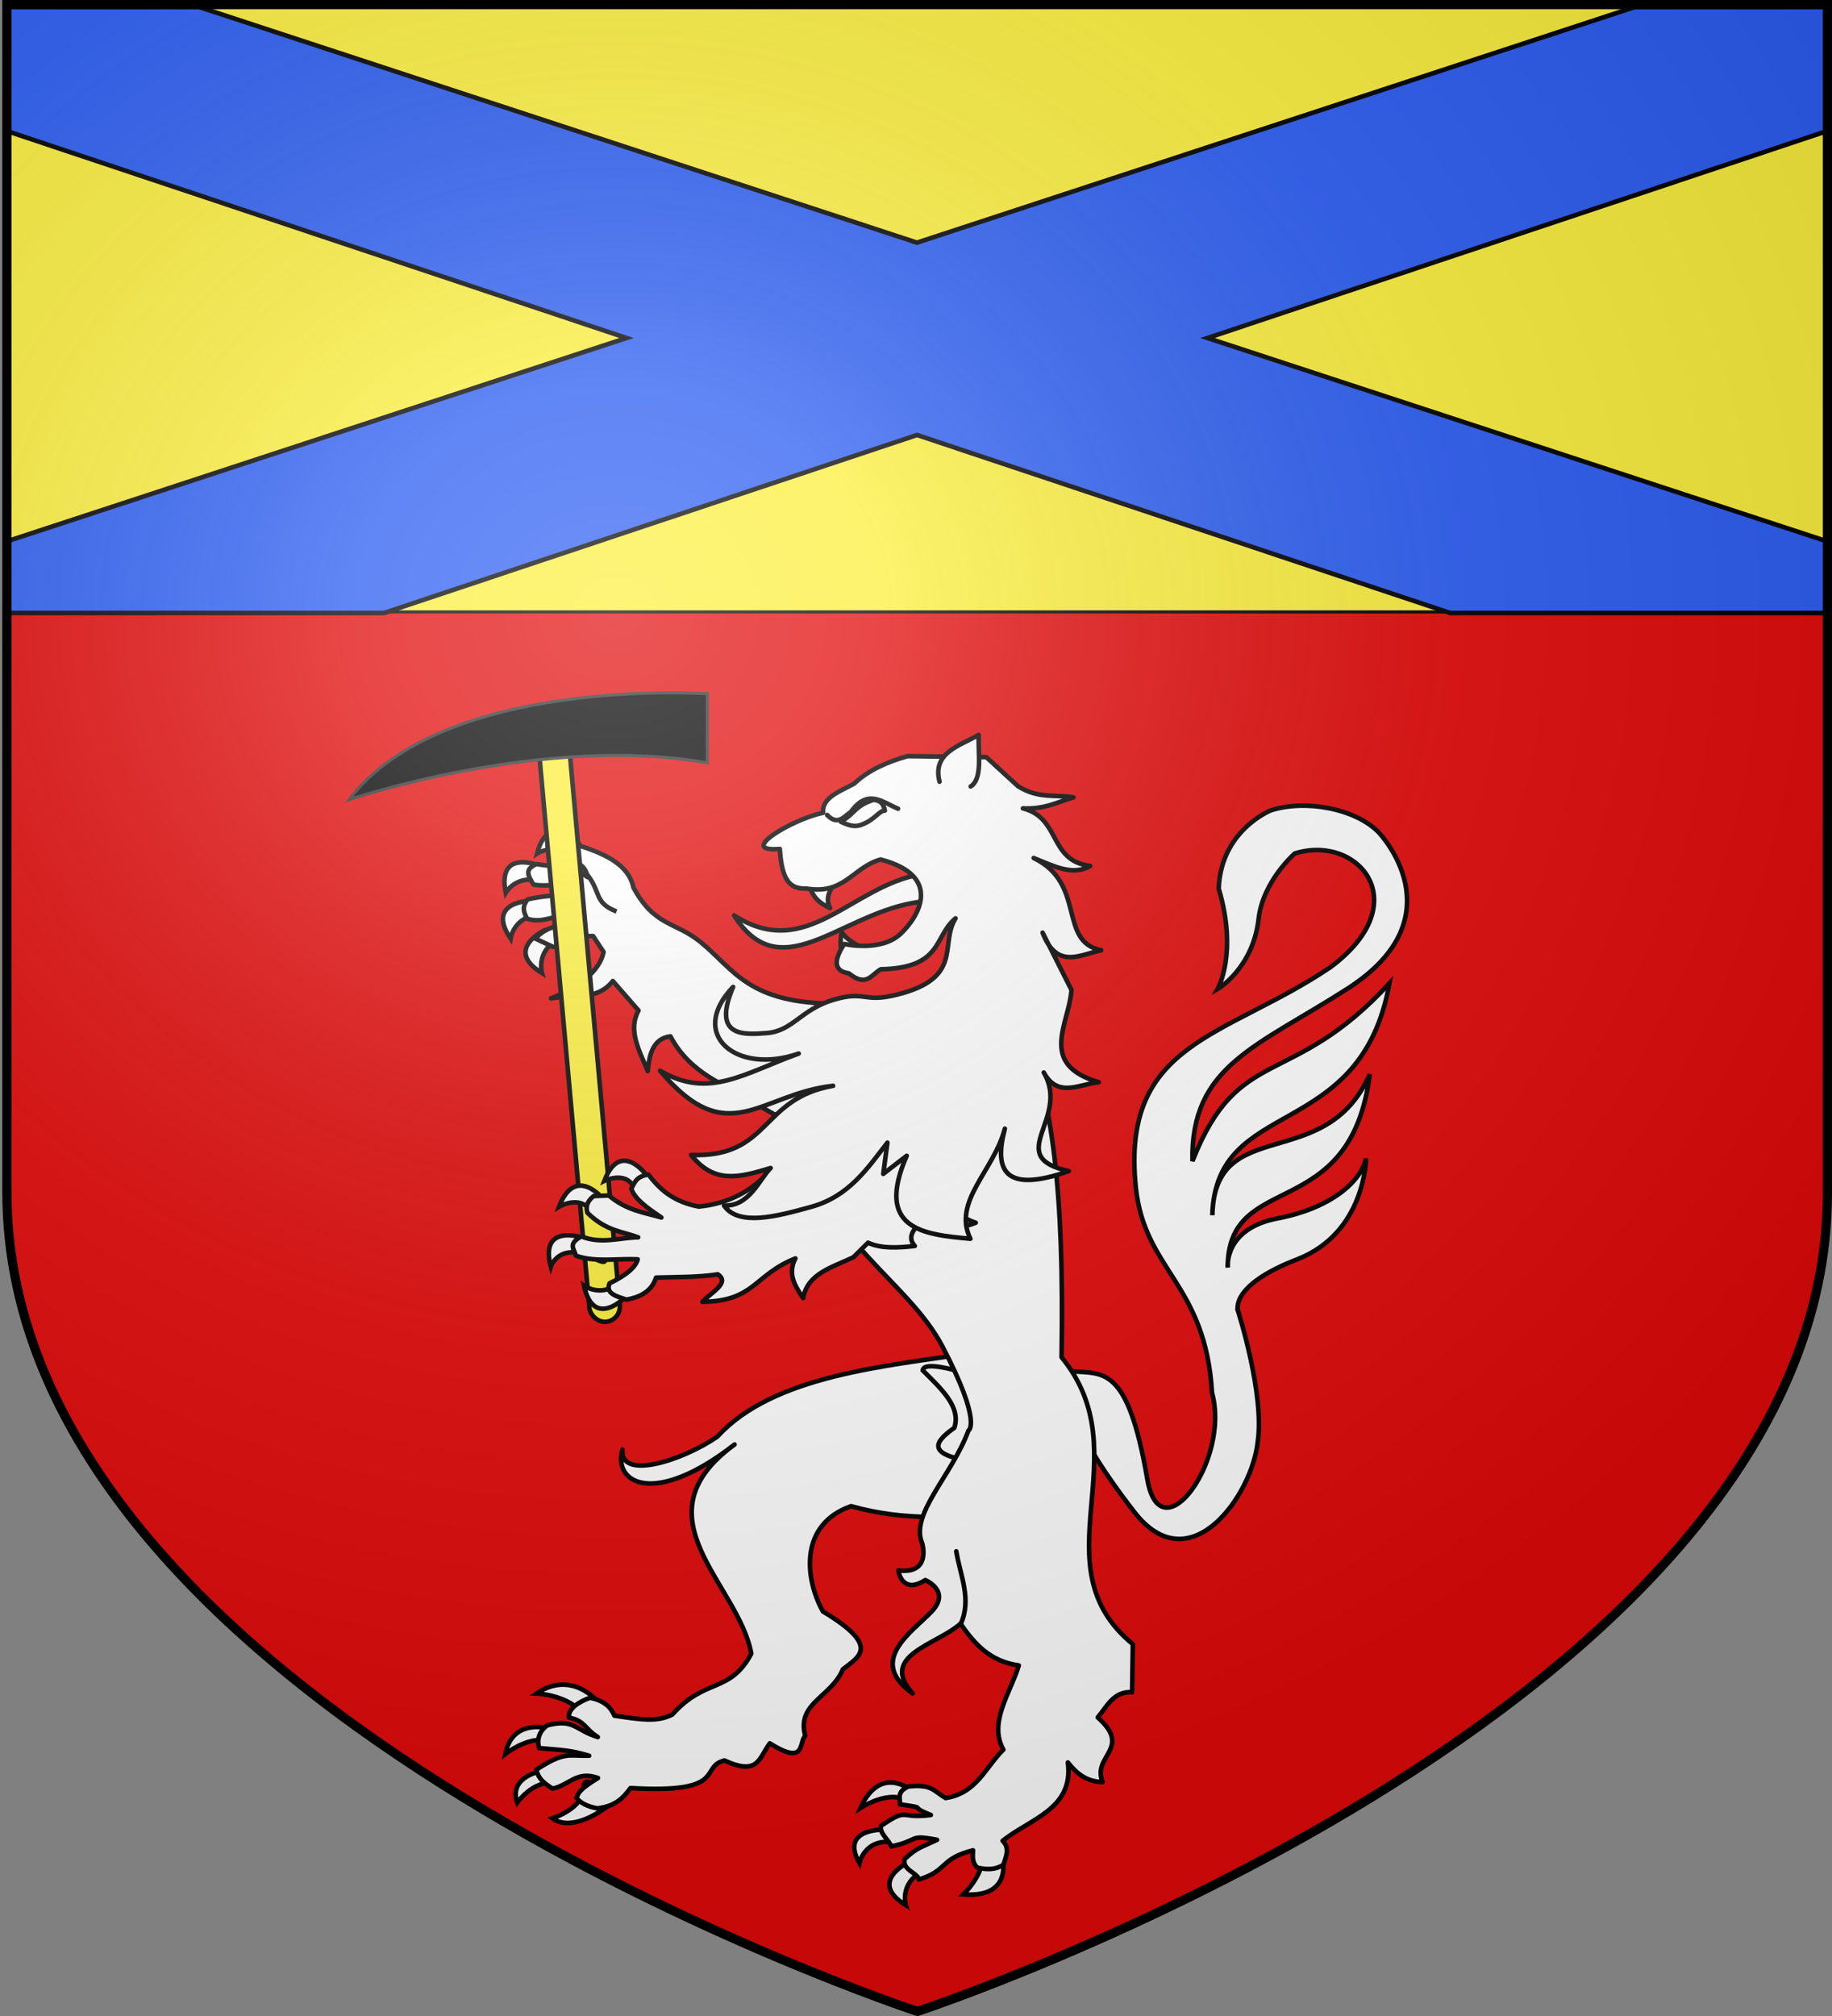
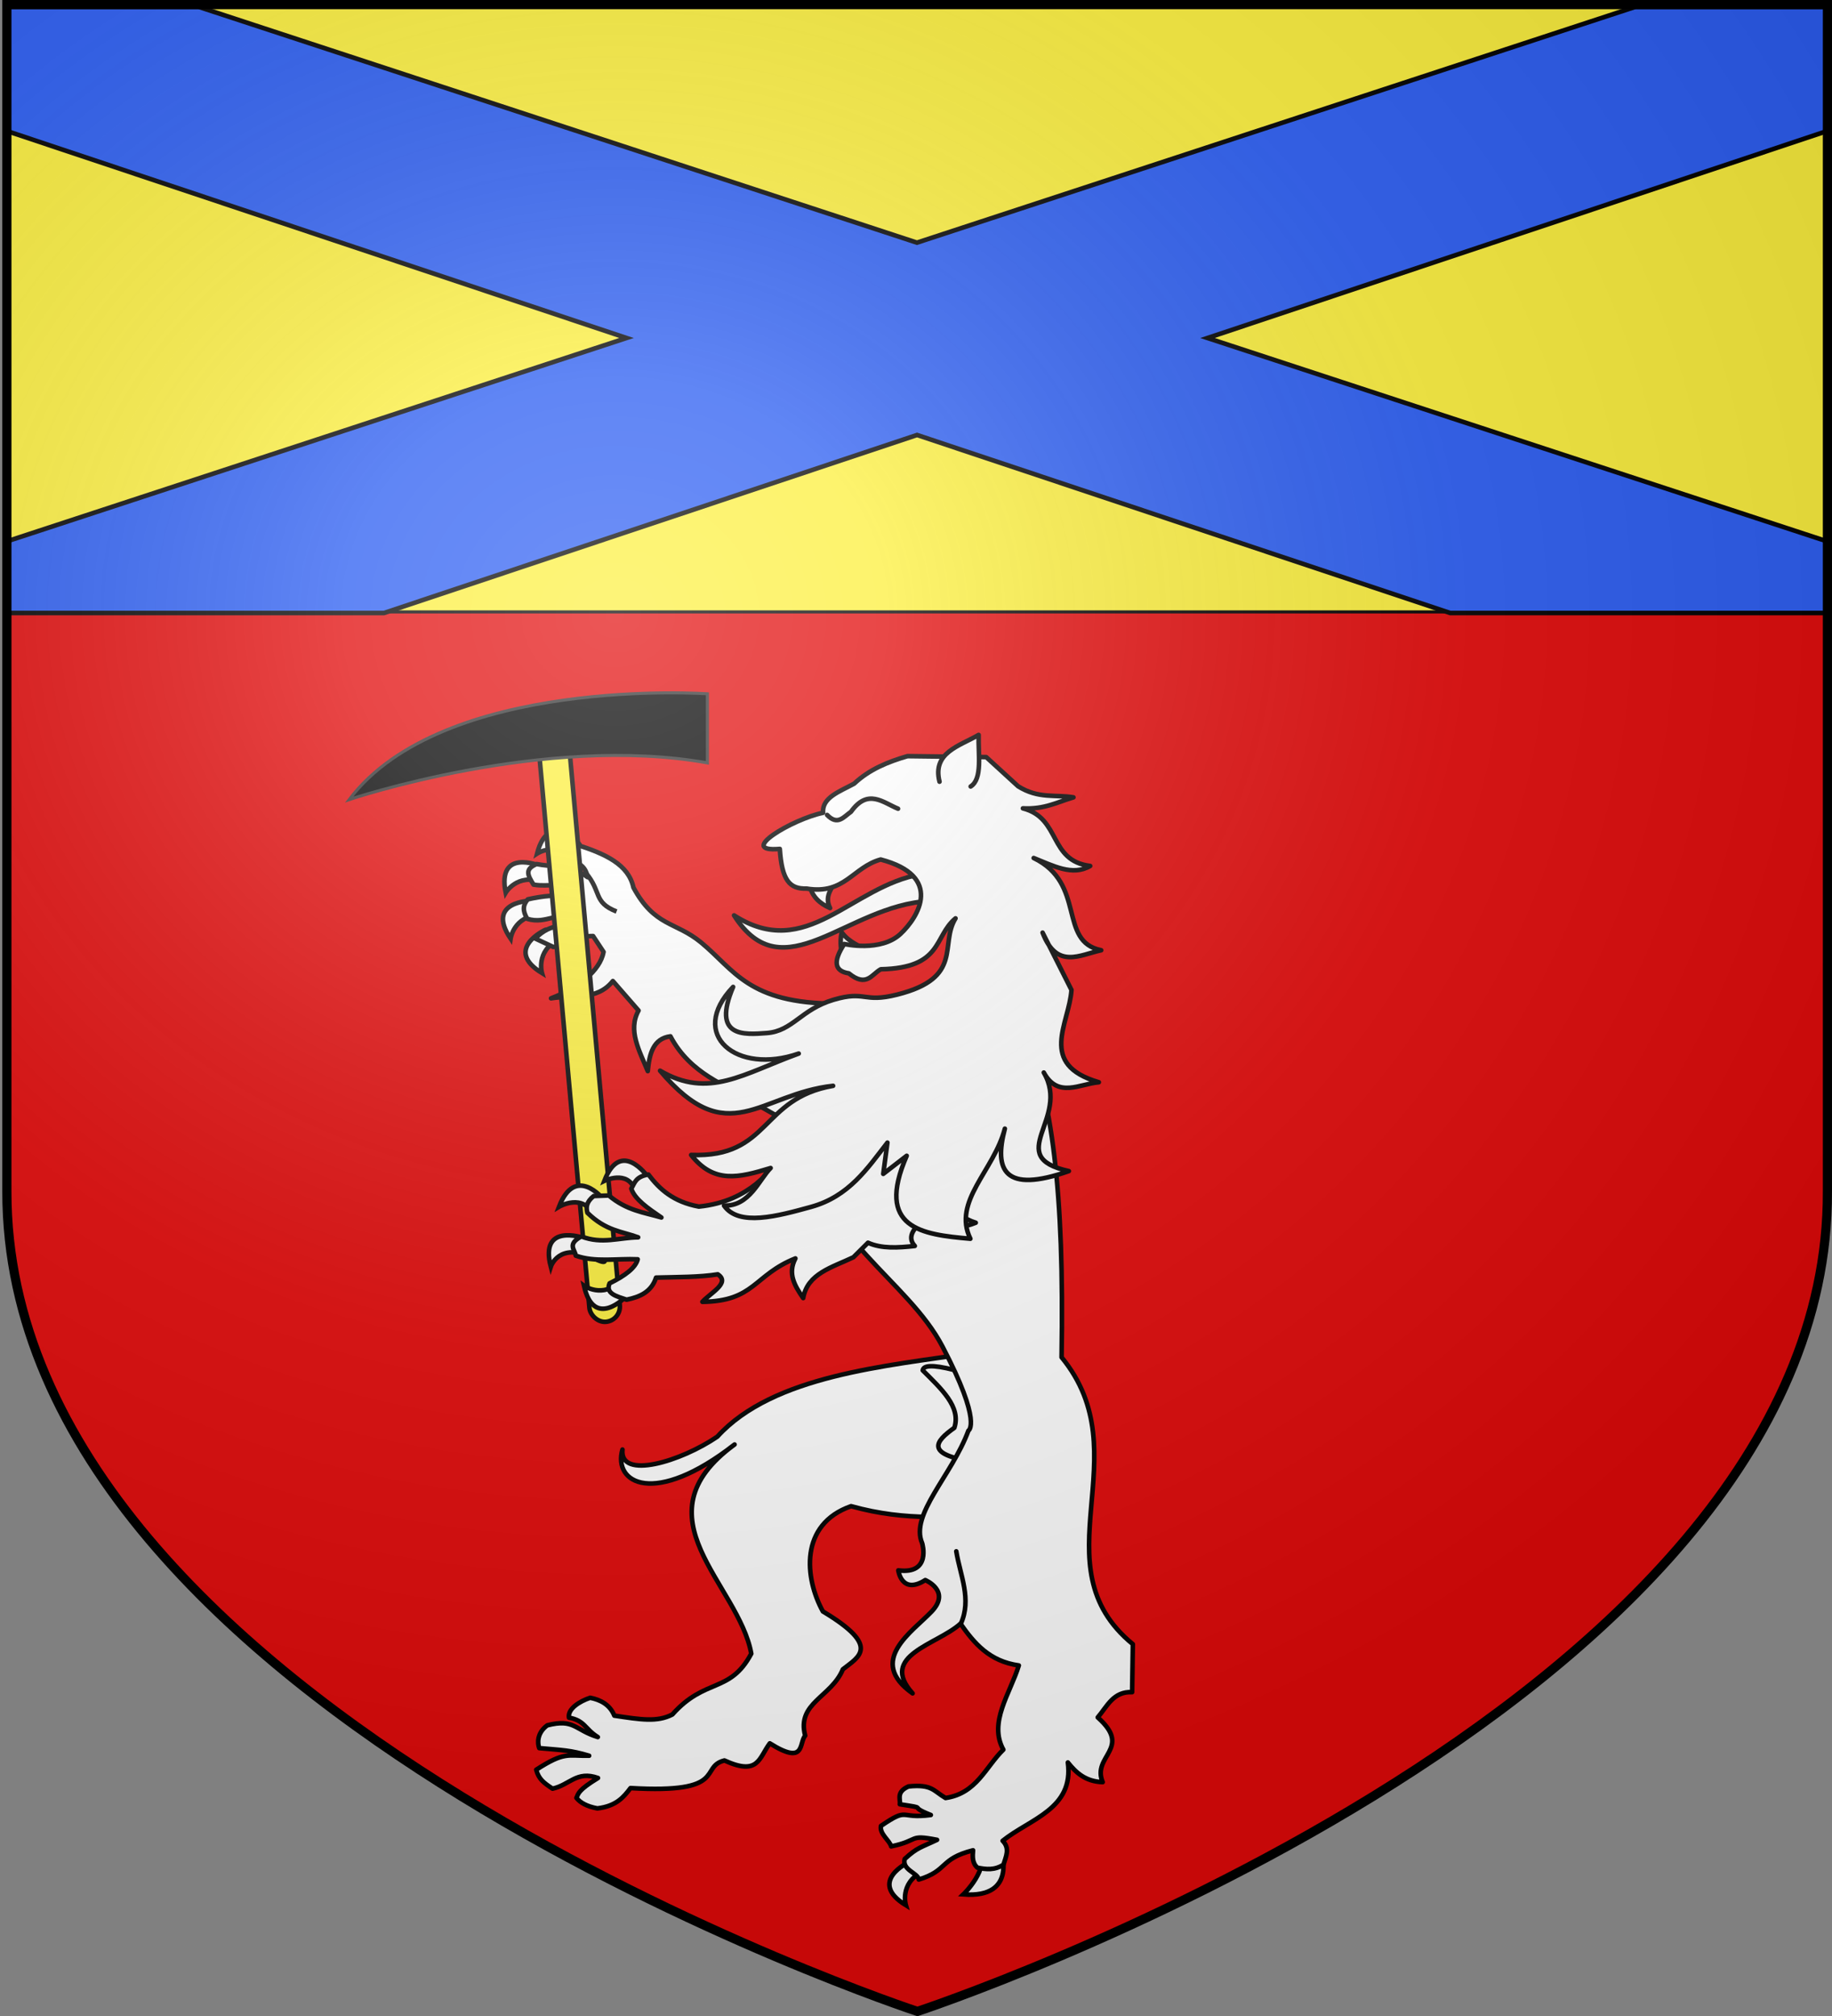
<svg xmlns="http://www.w3.org/2000/svg" xmlns:xlink="http://www.w3.org/1999/xlink" width="600" height="660" version="1.0">
  <rect width="100%" height="100%" fill="#808080" stroke="none" />
  <defs>
    <radialGradient xlink:href="#a" id="b" cx="276.81" cy="187.125" r="300" fx="276.81" fy="187.125" gradientTransform="matrix(1.551 0 0 1.35 -227.894 -51.264)" gradientUnits="userSpaceOnUse" />
    <linearGradient id="a">
      <stop offset="0" style="stop-color:#fff;stop-opacity:.314" />
      <stop offset=".19" style="stop-color:#fff;stop-opacity:.251" />
      <stop offset=".6" style="stop-color:#6b6b6b;stop-opacity:.125" />
      <stop offset="1" style="stop-color:#000;stop-opacity:.125" />
    </linearGradient>
  </defs>
  <g style="display:inline">
    <path d="M300.089 659s298.65-99.884 298.307-269.126L599.006 1h-598v389.077C1.072 560.186 300.09 659 300.09 659" style="fill:#e20909;fill-opacity:1;stroke:none;display:inline" />
  </g>
  <g style="display:inline">
    <path d="M1.999 1.485h597.668V200.33H1.999z" style="fill:#fcef3c;fill-opacity:1;stroke:#000;stroke-width:1;stroke-linecap:square;stroke-linejoin:bevel;stroke-miterlimit:4;stroke-opacity:1;stroke-dasharray:none;stroke-dashoffset:0" />
    <path d="M2 2.219v40.594l203.188 67.843L2 177.313v23.375h123.75l174.594-58.282 174.594 58.281h123.718v-23.375L395.47 110.657l203.187-67.843V2.218h-63L300.313 79.438 65 2.218z" style="fill:#2b5df2;stroke:#000;stroke-width:1.5;stroke-linecap:butt;stroke-linejoin:miter;stroke-miterlimit:4;stroke-opacity:1;stroke-dasharray:none" />
    <g transform="translate(8)">
      <g style="fill:#fff;stroke:#000;stroke-width:2.355;stroke-miterlimit:4;stroke-opacity:1;stroke-dasharray:none">
-         <path d="M399.624 282.82s21.417 39.4 22.411 64.24c2.194 27.349-20.703 78.19-55.794 47.038-47.985-42.6-38.688-50.635-41.23-49.72l-4.202-15.275c16.319-1.39 27.863-9.416 49.009 47.31 13.928 37.363 40.319-17.533 24.433-49.81-13.607-54.666-45.687-55.26-58.004-96.365-21.686-72.373 31.08-84.143 77.287-129.833 37.92-40.974 1.094-70.089-28.813-54.073 0 0-13.46 16.938-12.04 36.431 1.869 25.67-14.032 39.347-14.032 39.347s6.965-19.946-9.02-50.806c-4.465-29.647 18.882-44.462 18.882-44.462 16.307-8.885 42.489-9.044 56.557.803 0 0 49.115 34.77-.804 81.9-40.302 38.052-72.007 53.906-61.943 101.9 12.105-63.814 43.142-45.296 82.6-108.597.752 83.794-77.1 72.848-67.41 134.043-8.517-51.62 53.398-31.223 66.137-86.215 4.68 78.24-62.79 61.2-53.38 111.155 0 0-5.784-19.253 20.498-29.576 26.283-10.323 38.704-26.781 38.998-38.693 0 0 6.825 37.67-25.275 57.559s-24.865 31.7-24.865 31.7z" style="fill:#fff;fill-opacity:1;fill-rule:evenodd;stroke:#000;stroke-width:2.355;stroke-linecap:butt;stroke-linejoin:miter;stroke-miterlimit:4;stroke-opacity:1;stroke-dasharray:none;display:inline" transform="matrix(.626 .118 -.118 .626 180.68 205.017)" />
-       </g>
+         </g>
      <path d="M170.573 304.424s-13.79 6.365-1.061 14.144c0 0-2.122-7.072 5.304-10.962 10.009-5.242-4.243-3.182-4.243-3.182zM166.059 294.862s-15.189.07-6.833 12.43c0 0 1.003-7.315 9.373-7.774 11.282-.618-2.54-4.656-2.54-4.656zM168.725 283.43s-14.032-5.814-11.11 8.816c0 0 3.756-6.357 11.651-3.54 10.642 3.796-.54-5.277-.54-5.277zM181.753 276.372s-10.071-11.37-13.85 3.063c0 0 6.16-4.07 12.026 1.918 7.906 8.072 1.824-4.98 1.824-4.98z" style="fill:#fff;stroke:#000;stroke-width:1.501;stroke-linecap:butt;stroke-linejoin:miter;stroke-miterlimit:4;stroke-opacity:1;stroke-dasharray:none" />
      <path d="M199.454 290.547c6.966 12.893 13.762 11.098 22.138 17.982 10.93 8.983 15.525 20.049 44.338 20.048l-7.889 43.287-22.796-12.88c-4.615-3.564-17.067-7.086-23.67-19.714-5.61.73-6.907 5.682-7.427 11.393-2.731-6.66-6.612-13.352-3.013-19.83l-8.42-9.658c-5.272 6.627-13.282 4.459-20.244 5.66 8.952-3.418 16.056-9.018 17.203-15.19l-3.432-5.2c-8.727-.008-5.532 3.013-13.06 3.565l-5.89-2.76c5.404-5.55 10.086-3.566 15.329-6.075-8.3-3.487-11.282 1.637-17.94-.368-1.55-2.614-1.472-4.484.175-6.381 4.601-1.069 10.063-1.631 15.25-1.06-7.339-5.252-7.366-2.808-13.363-3.751-1.947-3.12-2.965-5.048.988-6.74 3.957.834 11.896.557 16.69 4.282-.63-3.617-2.722-4.808-7.46-6.097.936-4.005-1.209-2.548 3.64-4.594 9.753 3.085 17.236 6.561 18.853 14.08" style="fill:#fff;fill-rule:evenodd;stroke:#000;stroke-width:1.501;stroke-linecap:round;stroke-linejoin:round;stroke-miterlimit:4;stroke-opacity:1;stroke-dasharray:none" />
      <path d="M186.5 569.17c-2.08 3.262-6.63 6.106-9.918 7.892 6.351-.248 11.865-3.294 15.849-5.57z" style="fill:#fff;fill-opacity:1;fill-rule:evenodd;stroke:#000;stroke-width:1.501;stroke-linecap:round;stroke-linejoin:round;stroke-miterlimit:4;stroke-opacity:1;stroke-dasharray:none" />
-       <path d="M186.838 556.189s-8.133-9.194-19.094-1.768c0 0 10.608.353 15.558 7.072 4.95 6.718 3.536-5.304 3.536-5.304zM172.694 566.09s-12.73-4.244-15.205 8.132c0 0 8.487-6.718 14.852-3.89 6.364 2.83.353-4.242.353-4.242zM169.158 579.88s-10.608 1.768-7.78 10.255c0 0 5.305-7.426 12.023-6.365 6.719 1.06-4.243-3.89-4.243-3.89zM192.34 590.332s-12.023 10.254-19.449 4.95c0 0 10.255-3.182 10.255-9.9 0-6.72 9.193 4.95 9.193 4.95zM290.09 585.891s-9.9-8.133-16.266 6.012c0 0 9.548-6.365 15.559-2.122 4.658 3.288.707-3.89.707-3.89zM283.725 598.975s-17.326-1.415-10.254 10.961c0 0 1.768-8.486 11.669-6.718 6.686 1.194-1.415-4.243-1.415-4.243z" style="fill:#fff;stroke:#000;stroke-width:1.501;stroke-linecap:butt;stroke-linejoin:miter;stroke-miterlimit:4;stroke-opacity:1;stroke-dasharray:none" />
      <path d="M309.824 442.995c-27.205 4.252-64.564 7.153-82.89 27.34-11.87 8.11-32.082 14.273-31.073 4.227-3.152 11.054 10.436 18.838 36.721-1.664-32.663 23.799 1.345 45.522 5.47 68.475-6.999 13.11-15.067 7.803-25.848 19.921-4.962 2.581-10.391 1.667-19.005.378-1.424-3.587-4.564-5.21-7.917-5.85-3.454 1.142-7.439 3.661-6.936 6.505 5.251.953 5.174 3.707 9.442 6.352-7.615-2.326-7.672-6.1-16.551-3.835-3.468 2.544-3.205 5.947-2.625 7.455 7.565.688 10.138.641 16.336 2.496-7.042.124-7.953-1.465-17.33 4.582.82 3.092 2.464 4.295 5.346 6.199 5.656-1.222 7.864-5.976 14.886-3.491-6.566 4.019-6.389 5.075-7.062 6.505 1.26 1.597 3.42 2.799 6.849 3.443 6.164-.735 8.596-3.64 10.856-6.647 32.213 1.882 22.358-6.912 30.758-9.04 11.174 5.098 11.264-.735 14.864-5.609 11.804 7.39 9.48-.152 11.595-2.513-2.854-10.791 8.545-12.543 12.338-21.73 5.137-4.082 12.674-7.433-6.55-18.942-5.97-10.846-7.778-28.509 9.237-34.453 18.8 5.231 32.32 3.02 49.188 3.469z" style="fill:#fff;fill-rule:evenodd;stroke:#000;stroke-width:1.501;stroke-linecap:round;stroke-linejoin:round;stroke-miterlimit:4;stroke-opacity:1;stroke-dasharray:none" />
      <path d="M294.21 448.636c5.996 5.988 12.615 11.908 10.345 18.802-6.275 4.467-9.69 8.672 6.258 11.094l6.134-15.718-12.515-14.329c-7.318-1.829-10.031-1.445-10.222.15" style="fill:#fff;fill-rule:evenodd;stroke:#000;stroke-width:1.501;stroke-linecap:round;stroke-linejoin:round;stroke-miterlimit:4;stroke-opacity:1;stroke-dasharray:none" />
      <path d="M289.737 609.583s-13.791 6.364-1.061 14.144c0 0-2.122-7.072 5.304-10.962 10.008-5.243-4.243-3.182-4.243-3.182zM319.674 605.34s6.085 16.265-12.17 14.85c0 0 8.94-8.486 5.41-15.204-7.01-13.343 6.76.353 6.76.353z" style="fill:#fff;stroke:#000;stroke-width:1.501;stroke-linecap:butt;stroke-linejoin:miter;stroke-miterlimit:4;stroke-opacity:1;stroke-dasharray:none" />
      <path d="M290.889 554.376c-11.251-12.478 8.062-15.901 15.678-22.817 4.483 6.395 9.444 12.324 19.107 13.672-2.842 9.234-9.993 18.629-5.07 27.573-5.85 5.726-8.748 14.342-18.932 15.825-4.036-2.364-4.405-4.553-12.11-3.784-4.158 1.822-2.583 4.159-2.864 5.836 9.99 1.522 2.05.352 10.155 3.51-10.515 1.4-7.009-2.764-16.317 3.576-.6 2.562 2.86 4.786 3.326 6.707 9.537-1.978 5.424-3.995 15.032-2.146-5.21 2.49-6.466 2.452-10.59 6.266-.972 3.612 4.375 4.574 4.596 6.73 9.692-2.93 6.684-6.747 17.777-9.568-.142 2.042-.323 4.094 1.433 5.686 2.939.6 5.694.866 8.541-.988.777-2.636 2.224-5.297-.273-7.811 8.95-7.209 23.394-10.393 21.358-25.645 2.674 3.347 5.764 6.249 11.398 6.44-3.65-8.685 9.928-10.928-1.617-21.19 3.086-3.61 5.115-8.576 11.262-8.267l.24-15.702c-31.576-25.88 2.919-61.948-23.342-93.94.927-55.416-3.173-84.263-12.3-108.084l-74.786 33.524c8.99 36.776 36.6 49.088 48.112 71.11 13.153 25.162 8.464 27.474 8.464 27.474-5.493 14.839-19.233 27.404-15.154 36.856 0 0 3.15 10.305-7.812 8.891 0 0 1.06 8.133 8.84 3.182 0 0 8.486 3.536 2.121 10.255-6.365 6.718-21.387 16.176-6.273 26.83" style="fill:#fff;fill-rule:evenodd;stroke:#000;stroke-width:1.501;stroke-linecap:round;stroke-linejoin:round;stroke-miterlimit:4;stroke-opacity:1;stroke-dasharray:none" />
      <rect width="9.994" height="189.894" x="145.632" y="258.271" ry="4.997" style="fill:#fcef3c;fill-opacity:1;stroke:#000;stroke-width:1.5;stroke-linecap:round;stroke-linejoin:miter;stroke-miterlimit:4;stroke-opacity:1;stroke-dasharray:none;stroke-dashoffset:0" transform="rotate(-5.179)" />
      <path d="M196.98 424.484s-10.486 10.988-13.726-3.575c0 0 6.005 4.297 12.089-1.47 8.2-7.773 1.637 5.045 1.637 5.045zM204.031 385.096s-8.737-12.423-14.104 1.497c0 0 7.637-3.71 9.968 2.896 3.759 10.655 4.136-4.393 4.136-4.393zM189.534 392.522s-9.092-11.362-14.459 2.557c0 0 7.89-4.724 11.383 2.896 1.65 3.6 3.076-5.453 3.076-5.453zM182.938 405.227s-14.364-4.938-10.547 9.484c0 0 2.65-8.344 13.887-2.837 10.146 4.973-3.34-6.647-3.34-6.647z" style="fill:#fff;stroke:#000;stroke-width:1.501;stroke-linecap:butt;stroke-linejoin:miter;stroke-miterlimit:4;stroke-opacity:1;stroke-dasharray:none" />
      <path d="M204.365 384.52c-4.278.69-4.494 2.816-5.613 4.623 1.142 3.51 5.51 6.474 9.857 9.44-5.71-1.662-11.38-2.275-17.212-7.204l-4.952.185c-2.405 1.9-2.558 3.692-2.069 5.471 6.081 5.963 11.197 6.054 16.624 8.044-6.166.069-11.852 2.327-18.607-.287-4.785 2.581-2.065 4.286-1.832 6.28 6.368 2.263 13.51.894 20.294 1.205-.702 2.766-4.095 5.367-9.21 7.863-1.435 3.38 2.301 4.252 5.571 5.35 4.373-.885 8.15-2.557 9.648-7.226 6.963-.195 14.304-.112 20.21-1.081 4.225 2.785-2.244 5.969-5.036 9.015 17.16-.192 16.813-8.77 30.463-14.214-2.64 5.013-.173 9.023 2.55 12.982 1.416-8.067 9.449-10.018 16.445-13.364l4.781-4.756c4.482 2.015 9.861 1.658 15.33 1.062-2.8-3.055-.277-6.31 4.599-9.652 7.28 4.331 11.572 3.609 15.366 2.042-15.848-5.098-4.481-20.768-4.908-31.857l-23.841-18.726-43.216 37.903c-4.18 3.323-10.059 6.523-18.733 7.401-8.402-1.563-12.9-5.734-16.509-10.5" style="fill:#fff;fill-rule:evenodd;stroke:#000;stroke-width:1.501;stroke-linecap:round;stroke-linejoin:round;stroke-miterlimit:4;stroke-opacity:1;stroke-dasharray:none" />
      <g style="fill:#fff;stroke:#000;stroke-width:1.5;stroke-miterlimit:4;stroke-opacity:1;stroke-dasharray:none">
        <path d="M130.005 65.064c.468-2.78-.012-4.75 1.44-8.37 1.784 3.757 5.17 5.463 7.891 8.022" style="fill:#fff;fill-rule:evenodd;stroke:#000;stroke-width:1.5;stroke-linecap:round;stroke-linejoin:round;stroke-miterlimit:4;stroke-opacity:1;stroke-dasharray:none" transform="scale(1.001)rotate(-10.123 1600.6 -586.72)" />
        <path d="M160.416 42.561c-23.462-.176-41.957 21.74-62.677 2.503 11.405 27.863 36.797 3.248 63.637 6.61z" style="fill:#fff;fill-opacity:1;fill-rule:evenodd;stroke:#000;stroke-width:1.5;stroke-linecap:round;stroke-linejoin:round;stroke-miterlimit:4;stroke-opacity:1;stroke-dasharray:none" transform="scale(1.001)rotate(-10.123 1600.6 -586.72)" />
        <path d="M123.809 39.883c.164 3.485 2.049 6.213 5.276 8.351-1.37-4.462 2.28-6.768 4.604-9.643" style="fill:#fff;fill-rule:evenodd;stroke:#000;stroke-width:1.5;stroke-linecap:round;stroke-linejoin:round;stroke-miterlimit:4;stroke-opacity:1;stroke-dasharray:none" transform="scale(1.001)rotate(-10.123 1600.6 -586.72)" />
        <path d="m134.071 127.056-3.138 9.82 8.594-4.479c-14.353 21.547.248 26.216 15.734 30.37-3.7-13.131 11.461-20.479 17.44-33.456-5.957 12.79-3.95 20.932 18.167 17.341-20.624-8.53 3.697-16.703-2.406-33.177 3.05 9.169 10.864 5.736 17.17 6.29-18.81-9.304-6.072-20.62-3.503-31.288l-6.007-20.105c2.442 12.78 10.738 9.27 17.858 9.036-13.548-5.343-.844-22.298-16.438-33.577 5.767 3.575 11.446 8.15 17.738 5.806-13.203-4.097-6.577-17.066-18.358-22.416 6.895 1.622 11.524-.06 16.913-.632-5.721-2.03-11.345-1.448-17.188-6.75l-8.596-11.23-25.293-4.832c-6.614.7-13.036 2.058-18.764 5.783-5.021 1.709-11.215 2.56-11.69 7.597-10.1.245-30.448 7.81-16.01 9.146-1.154 10.285.878 13.515 6.374 14.316 11.906 4.213 16.077-4.242 25.506-5.11 19.275 8.924 8.942 20.685 2.105 25.102-7.431 4.801-18.688.005-18.688.005q-7.023 7.424-.222 9.71c4.889 5.689 7.33 1.585 10.533.532 20.149 3.147 18.875-7.5 26.997-12.097-6.765 7.523-.658 19.611-23.154 21.194-11.617.822-9.756-3.217-20.807-1.996s-14.936 7.734-23.396 6.88c-7.562-.763-18.026-1.753-8.219-16.789-17.586 12.841-3.819 28.632 17.295 25.229-19.007 3.254-31.567 9.581-45.645-2.455 17.34 30.009 30.684 13.178 54.866 14.817-24.225-.147-24.278 19.594-49.699 14.099 5.71 10.646 13.947 10.085 24.856 8.775-4.475 3.145-9.001 11.136-17.169 9.42 3.523 7.67 16.633 6.475 27.944 5.425 12.87-1.194 20.423-9.22 28.3-16.304" style="fill:#fff;fill-rule:evenodd;stroke:#000;stroke-width:1.5;stroke-linecap:round;stroke-linejoin:round;stroke-miterlimit:4;stroke-opacity:1;stroke-dasharray:none" transform="scale(1.001)rotate(-10.123 1600.6 -586.72)" />
        <path d="M171.602 13.842c-.69-9.794 8.357-10.295 15.29-12.814-1.282 6.2-1.211 14.374-5.53 16.146M133.486 18.083c2.771 4.177 5.288 1.52 7.86.36 6.811-6.647 10.778-1.195 15.343 1.714" style="fill:#fff;fill-rule:evenodd;stroke:#000;stroke-width:1.5;stroke-linecap:round;stroke-linejoin:round;stroke-miterlimit:4;stroke-opacity:1;stroke-dasharray:none" transform="scale(1.001)rotate(-10.123 1600.6 -586.72)" />
-         <path d="M137.508 21.059c2.757 1.931 4.437 2.695 7.096 2.022 4.318-.956 5.763-3.345 7.732-3.066-.065-1.718-.312-3.37-3.045-4.133-6.557.964-6.409 3.188-11.783 5.177" style="fill:#fff;fill-opacity:1;fill-rule:evenodd;stroke:#000;stroke-width:1.5;stroke-linecap:round;stroke-linejoin:round;stroke-miterlimit:4;stroke-opacity:1;stroke-dasharray:none" transform="scale(1.001)rotate(-10.123 1600.6 -586.72)" />
      </g>
      <path d="M306.658 531.627c3.682-8.075-.188-15.867-1.47-23.757" style="fill:#fff;fill-rule:evenodd;stroke:#000;stroke-width:1.501;stroke-linecap:round;stroke-linejoin:round;stroke-miterlimit:4;stroke-opacity:1;stroke-dasharray:none" />
      <path d="M183.88 285.775c5.25 6.255 2.33 9.602 10.046 12.639" style="fill:#fff;fill-rule:evenodd;stroke:#000;stroke-width:1.501;stroke-linecap:butt;stroke-linejoin:miter;stroke-miterlimit:4;stroke-opacity:1;stroke-dasharray:none" />
      <path d="M106.36 261.767s63.958-21.555 117.315-12.014v-22.615s-86.573-6.007-117.315 34.629z" style="fill:#000;stroke:#313131;stroke-width:1px;stroke-linecap:butt;stroke-linejoin:miter;stroke-opacity:1" />
    </g>
  </g>
  <g style="display:inline">
    <path d="M1.619 1.5 1.5 390.231c.143 82.703 70.544 143.61 102.342 165.959 31.799 22.35 76.617 51.282 104.62 64.83 28.005 13.549 64.774 28.914 91.405 37.48 30.165-9.6 50.382-18.924 82.486-34.22s75.132-39.708 117.568-70.828c42.437-31.12 98.076-89.67 98.579-163.744L597.072 1.5z" style="fill:url(#b);fill-opacity:1;fill-rule:evenodd;stroke:none" />
  </g>
  <g style="display:inline">
    <path d="M300.457 658.5S599.18 560.171 598.497 390V1.5H2.252V390C2.01 560.458 300.457 658.5 300.457 658.5z" style="fill:none;stroke:#000;stroke-width:3.002;stroke-linecap:square;stroke-linejoin:miter;stroke-miterlimit:4;stroke-opacity:1;stroke-dasharray:none;display:inline" />
  </g>
</svg>